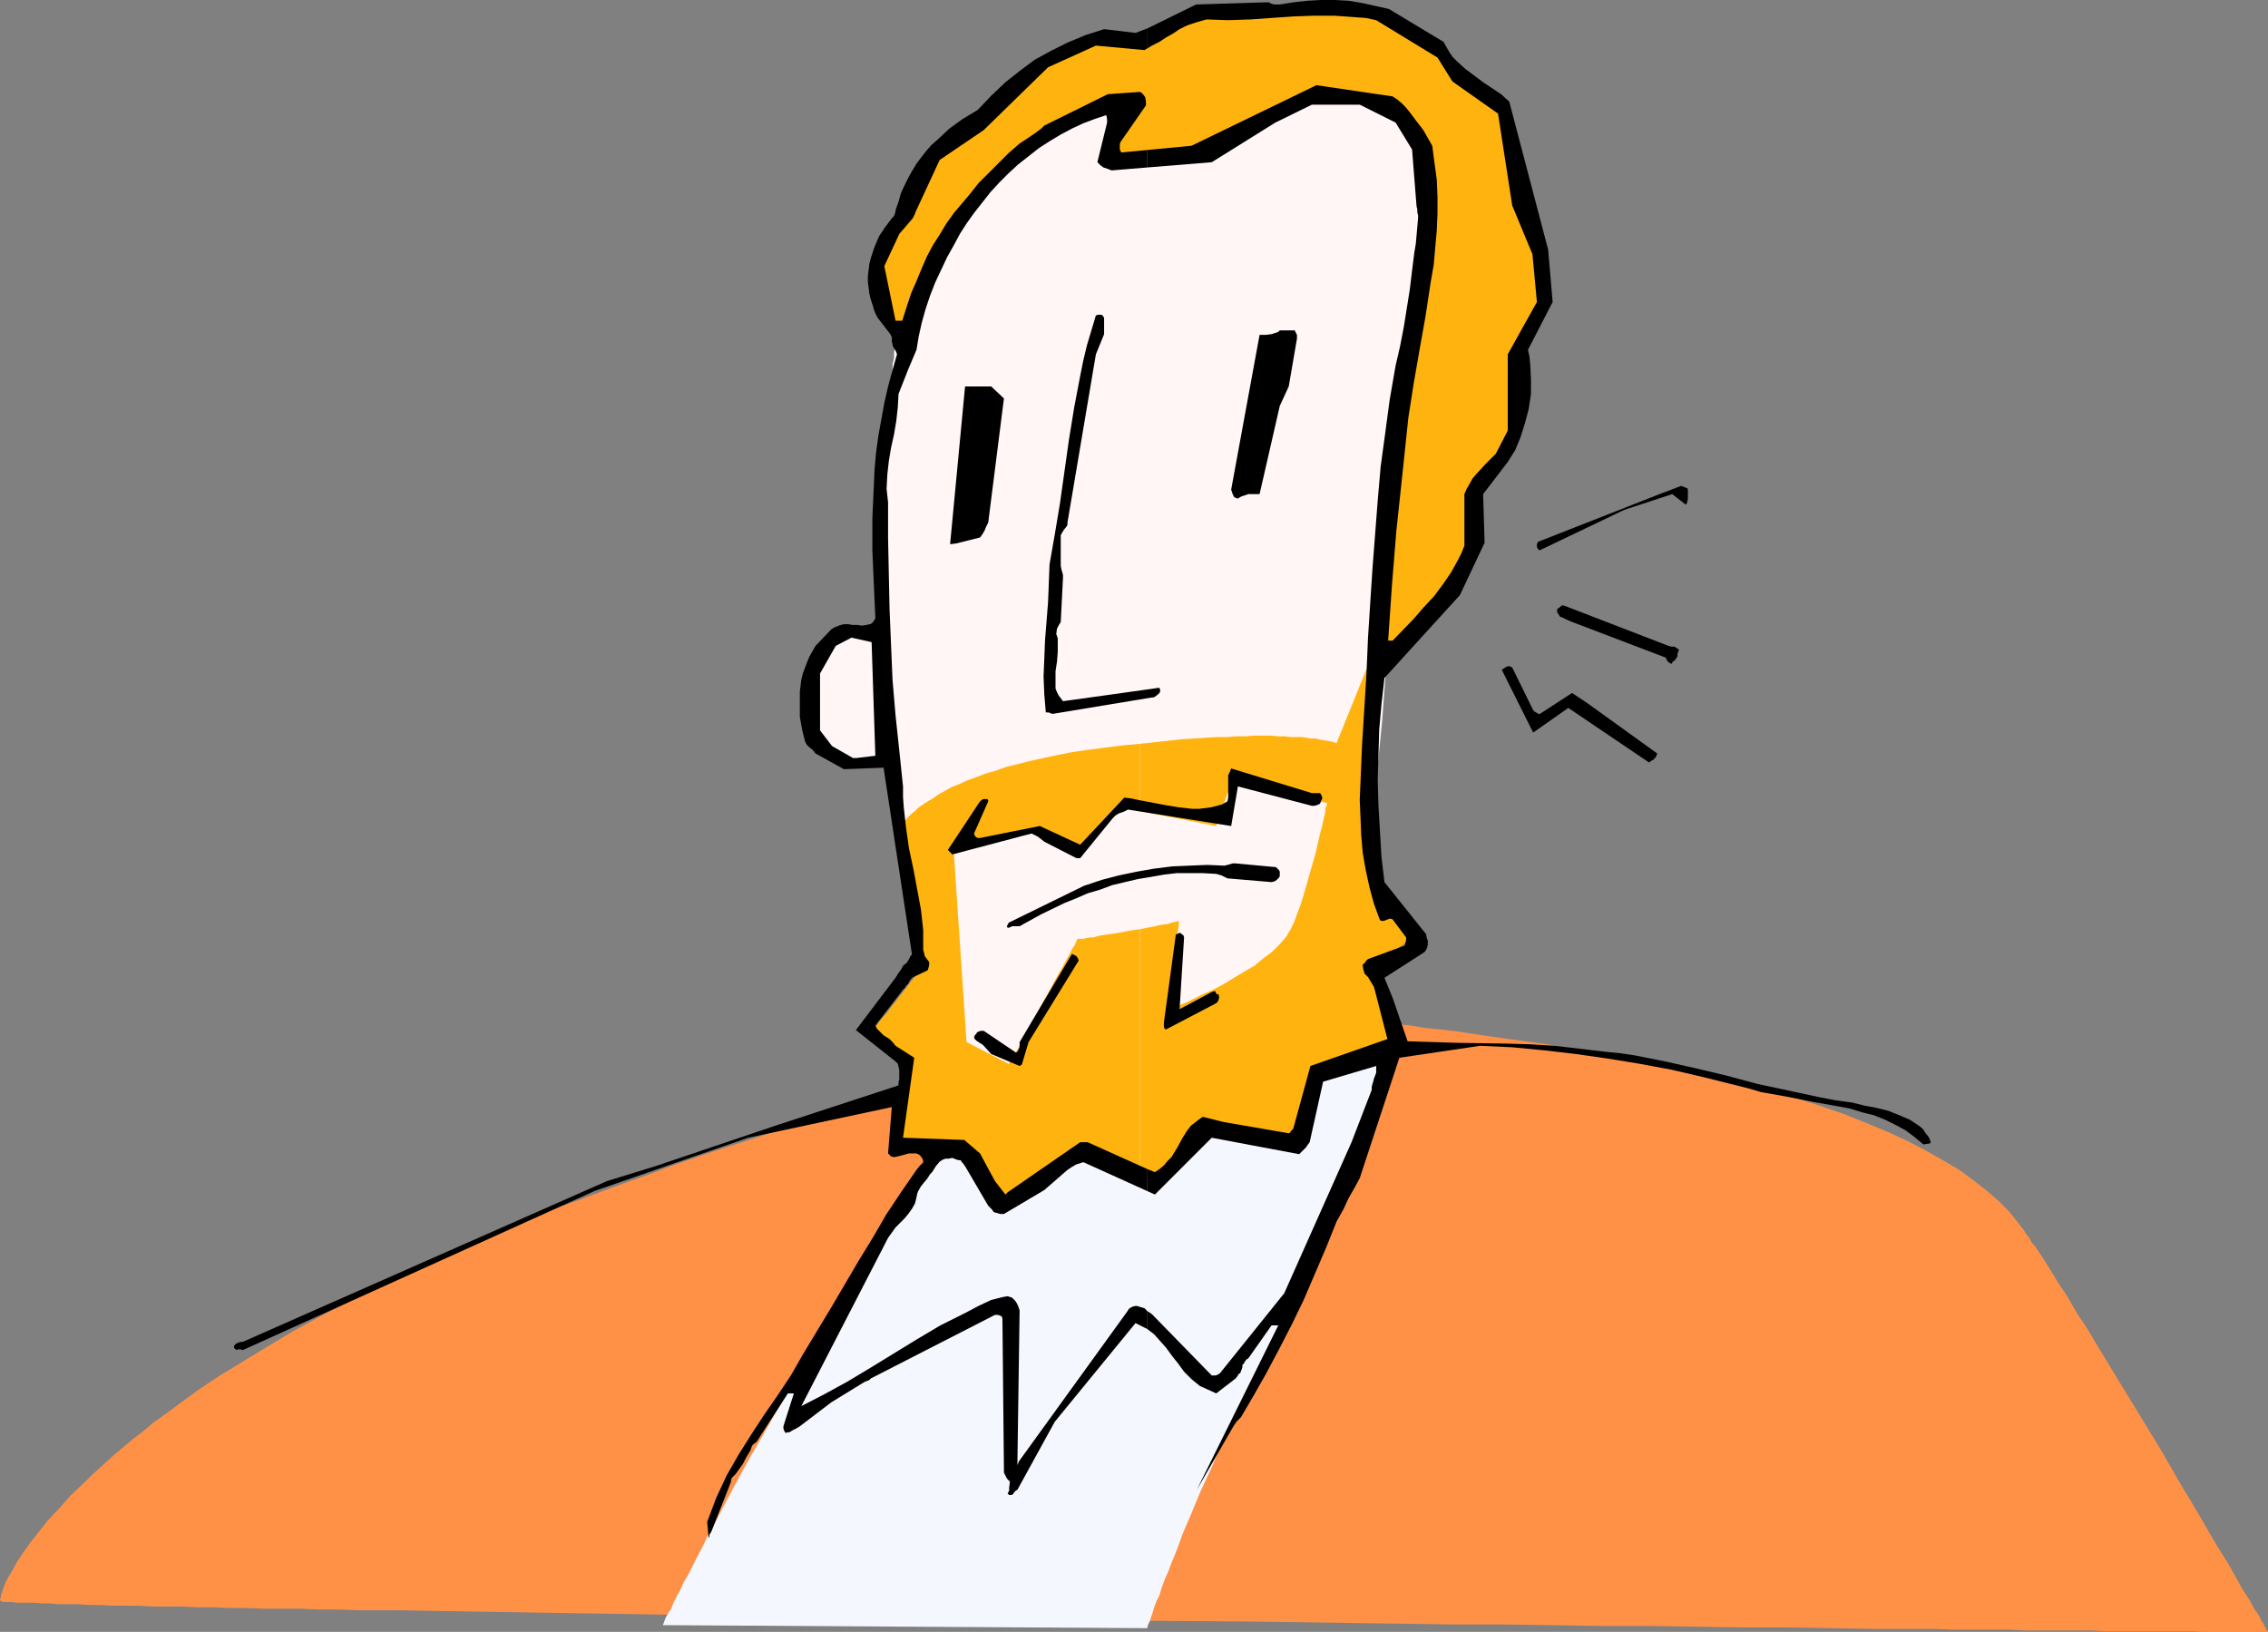
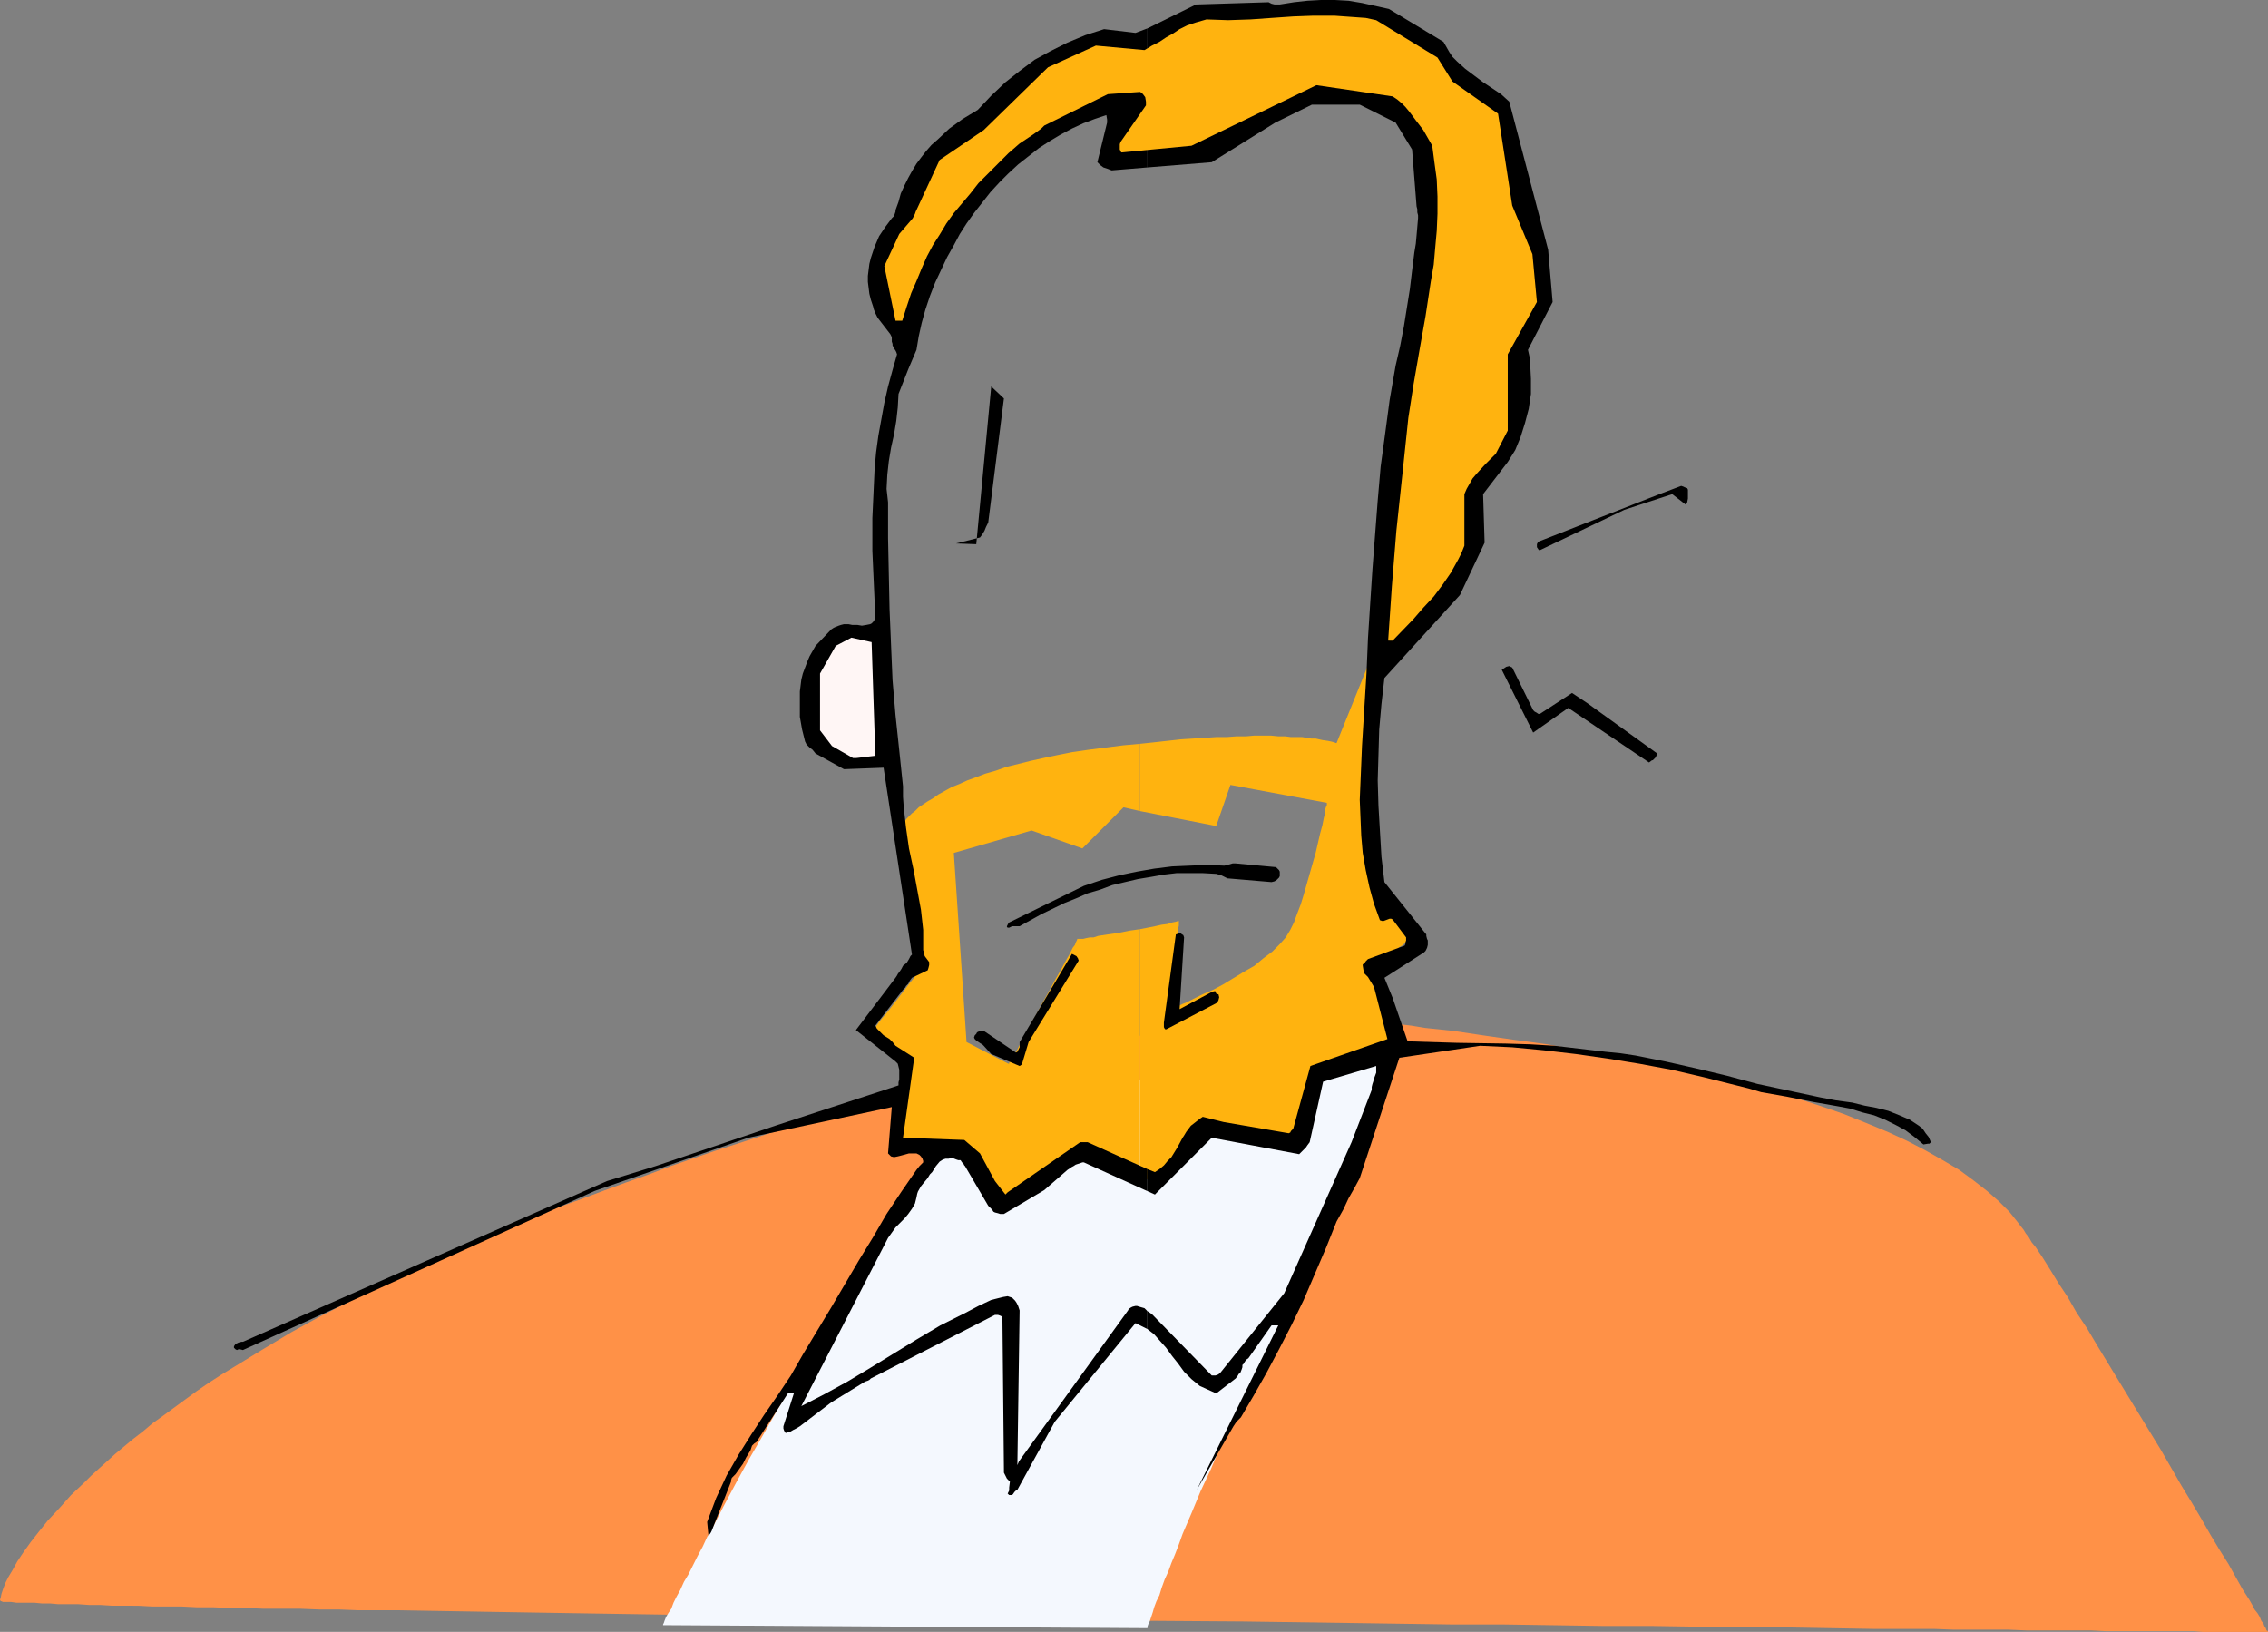
<svg xmlns="http://www.w3.org/2000/svg" xmlns:ns1="http://sodipodi.sourceforge.net/DTD/sodipodi-0.dtd" xmlns:ns2="http://www.inkscape.org/namespaces/inkscape" version="1.0" width="129.724mm" height="93.342mm" id="svg20" ns1:docname="Face 261.wmf">
  <rect width="100%" height="100%" fill="#808080" stroke="none" />
  <ns1:namedview id="namedview20" pagecolor="#ffffff" bordercolor="#000000" borderopacity="0.25" ns2:showpageshadow="2" ns2:pageopacity="0.0" ns2:pagecheckerboard="0" ns2:deskcolor="#d1d1d1" ns2:document-units="mm" />
  <defs id="defs1">
    <pattern id="WMFhbasepattern" patternUnits="userSpaceOnUse" width="6" height="6" x="0" y="0" />
  </defs>
  <path style="fill:#ff9147;fill-opacity:1;fill-rule:evenodd;stroke:none" d="M 0.162,346.163 0,345.84 l 0.162,-0.485 0.162,-0.808 0.323,-0.97 0.485,-1.293 0.646,-1.293 0.97,-1.616 0.97,-1.778 1.293,-1.939 1.616,-2.263 1.778,-2.263 1.939,-2.424 2.424,-2.586 2.586,-2.909 2.909,-2.747 1.454,-1.454 1.778,-1.616 1.616,-1.454 1.778,-1.616 1.939,-1.616 1.939,-1.616 2.101,-1.616 2.101,-1.778 2.262,-1.616 4.848,-3.555 2.424,-1.778 2.586,-1.778 2.747,-1.778 2.909,-1.778 2.909,-1.778 2.909,-1.778 3.232,-1.939 3.232,-1.939 3.232,-1.778 3.555,-1.939 3.555,-1.778 3.717,-1.939 3.717,-1.939 3.878,-1.939 4.04,-1.939 4.04,-1.939 4.363,-1.939 4.363,-1.939 4.525,-1.939 4.686,-1.939 4.686,-1.778 4.848,-2.101 5.01,-1.778 5.171,-1.939 4.848,-1.778 5.01,-1.778 4.686,-1.778 4.686,-1.616 4.686,-1.616 4.525,-1.454 4.525,-1.454 4.363,-1.454 4.202,-1.454 4.363,-1.293 4.04,-1.293 4.04,-1.293 4.04,-1.131 3.878,-1.131 3.717,-1.131 3.717,-0.97 3.717,-0.97 3.555,-0.97 3.394,-0.97 3.394,-0.808 3.232,-0.808 3.394,-0.808 3.07,-0.646 3.07,-0.808 2.909,-0.646 2.909,-0.646 2.909,-0.646 2.747,-0.485 2.586,-0.646 2.586,-0.485 2.586,-0.485 2.424,-0.323 2.262,-0.485 4.525,-0.808 4.04,-0.485 3.878,-0.646 3.555,-0.323 3.07,-0.485 2.909,-0.323 2.586,-0.162 2.262,-0.162 1.939,-0.162 1.778,-0.162 h 1.293 0.97 1.454 v 0 h 0.485 l 0.808,0.162 h 0.808 l 1.293,0.162 1.454,0.162 1.616,0.162 1.939,0.323 2.101,0.162 2.101,0.323 2.424,0.162 2.586,0.323 2.747,0.323 2.909,0.485 3.07,0.323 3.07,0.323 3.232,0.485 3.232,0.485 6.787,0.97 7.11,0.97 7.11,1.293 7.272,1.131 7.11,1.293 6.949,1.454 6.626,1.454 6.464,1.454 5.979,1.778 5.818,1.616 5.494,1.778 5.171,1.778 4.848,1.939 4.686,1.939 4.202,1.939 4.04,2.101 3.717,2.101 3.555,2.101 3.07,2.263 2.909,2.263 2.586,2.263 2.262,2.263 1.939,2.424 0.485,0.646 0.646,0.808 0.485,0.808 0.646,0.808 0.646,1.131 0.808,0.97 1.616,2.424 1.616,2.586 1.778,2.909 1.939,2.909 1.939,3.394 2.262,3.394 2.101,3.555 2.262,3.717 2.262,3.717 9.373,15.353 4.363,7.596 2.262,3.717 2.101,3.555 1.939,3.394 1.939,3.232 1.939,3.071 1.616,2.909 1.454,2.586 1.454,2.263 0.646,1.131 0.485,0.97 0.646,0.808 0.485,0.808 0.323,0.808 0.485,0.646 0.162,0.485 0.323,0.485 0.162,0.485 0.323,0.162 v 0.162 0 h -6.787 -1.616 -5.656 l -2.101,-0.162 h -4.848 -2.586 -5.494 -2.909 -3.07 l -3.232,-0.162 h -3.232 -3.555 -3.555 -3.555 l -3.878,-0.162 h -3.717 -4.04 -4.04 l -4.202,-0.162 h -4.202 -8.726 l -9.211,-0.162 -9.373,-0.162 h -9.696 l -10.019,-0.162 -10.181,-0.162 h -10.504 l -10.666,-0.162 -10.827,-0.162 h -10.989 l -11.15,-0.162 -11.15,-0.162 -22.786,-0.323 -22.947,-0.162 -22.947,-0.323 -22.624,-0.323 -11.312,-0.162 -11.15,-0.162 h -10.989 l -10.827,-0.162 -10.666,-0.162 -10.504,-0.162 -10.181,-0.162 -10.019,-0.162 -9.696,-0.162 -9.534,-0.162 -9.211,-0.162 h -8.726 l -4.202,-0.162 h -4.202 l -4.04,-0.162 h -4.04 -3.878 l -3.878,-0.162 h -3.555 l -3.555,-0.162 h -3.555 l -3.232,-0.162 h -3.232 -3.07 l -3.07,-0.162 H 26.987 24.24 l -2.586,-0.162 h -2.424 l -2.262,-0.162 h -2.262 -2.101 l -1.778,-0.162 H 9.05 L 7.434,346.486 H 5.979 4.686 3.555 L 2.424,346.325 H 1.778 1.131 0.646 l -0.323,-0.162 z" id="path1" />
  <path style="fill:#f4f8fe;fill-opacity:1;fill-rule:evenodd;stroke:none" d="m 143.339,351.334 v -0.162 l 0.162,-0.323 0.162,-0.485 0.323,-0.808 0.485,-0.808 0.646,-0.97 0.485,-1.293 0.646,-1.293 0.808,-1.454 0.808,-1.778 0.97,-1.616 0.97,-1.939 0.97,-1.939 1.131,-2.101 0.97,-2.101 1.293,-2.263 2.424,-4.687 2.586,-4.848 2.747,-5.01 2.909,-5.01 2.747,-4.848 2.909,-5.01 2.909,-4.687 2.909,-4.525 2.747,-4.363 2.747,-4.525 5.494,-9.05 2.586,-4.525 2.586,-4.363 2.424,-4.363 2.424,-3.879 0.97,-1.939 0.97,-1.939 1.131,-1.616 0.97,-1.778 0.808,-1.454 0.808,-1.616 0.808,-1.293 0.646,-1.293 0.646,-1.131 0.485,-0.97 0.485,-0.808 0.323,-0.808 0.323,-0.485 0.323,-0.485 0.162,-0.323 v 0 l 93.566,-11.797 v 0.162 l -0.162,0.323 -0.162,0.646 -0.323,0.808 -0.323,0.97 -0.323,1.131 -0.485,1.454 -0.485,1.616 -0.485,1.616 -0.646,1.939 -0.646,2.101 -0.808,2.101 -0.808,2.263 -0.808,2.263 -0.808,2.586 -0.97,2.424 -1.939,5.333 -2.101,5.495 -2.262,5.495 -2.262,5.656 -2.424,5.495 -2.586,5.333 -2.424,5.01 -1.293,2.263 -1.293,2.263 -2.586,4.687 -2.586,4.687 -2.424,5.01 -2.424,4.848 -2.101,5.01 -2.262,4.848 -1.939,4.687 -1.939,4.525 -0.808,2.263 -0.808,2.101 -0.808,1.939 -0.646,1.778 -0.808,1.778 -0.646,1.778 -0.485,1.616 -0.646,1.293 -0.485,1.293 -0.323,1.131 -0.323,0.97 -0.323,0.97 -0.323,0.646 -0.162,0.485 v 0.162 0.162 z" id="path2" />
-   <path style="fill:#fff6f5;fill-opacity:1;fill-rule:evenodd;stroke:none" d="m 242.885,22.787 h -0.162 -0.323 -0.323 -0.485 l -0.646,0.162 -1.293,0.162 -1.778,0.323 -1.778,0.485 -2.262,0.485 -2.262,0.808 -2.424,0.97 -2.424,1.131 -2.586,1.293 -2.586,1.616 -2.424,1.939 -2.586,2.101 -1.131,1.131 -1.131,1.293 -0.97,1.454 -1.131,1.454 -1.939,2.909 -1.939,2.909 -1.939,2.586 -1.616,2.586 -1.616,2.424 -1.454,2.424 -1.454,2.263 -1.293,2.101 -1.131,2.101 -0.97,2.101 -0.97,1.939 -0.646,1.939 -0.646,1.939 -0.485,1.778 -0.485,1.939 -0.162,1.778 -0.162,0.97 v 1.131 l -0.323,1.293 v 1.293 l -0.485,2.909 -0.323,3.232 -0.323,3.394 -0.323,3.717 -0.485,4.04 -0.323,4.04 -0.323,4.363 -0.162,4.202 -0.323,8.888 v 4.525 4.363 l 0.323,4.363 0.323,4.202 0.646,8.242 0.485,4.04 0.323,3.717 0.485,3.879 0.323,3.555 0.485,3.232 0.323,3.232 0.323,2.909 0.323,2.424 0.323,2.263 0.162,1.131 0.162,0.808 0.162,0.808 v 0.808 l 0.162,0.485 v 0.646 l 0.162,0.323 0.162,0.323 v 0.162 0 0.485 0.646 l 0.162,0.646 0.162,0.97 v 1.131 l 0.162,1.293 0.162,1.293 0.162,1.454 0.162,1.616 0.485,3.555 0.323,3.717 0.485,3.717 0.485,3.879 0.485,3.717 0.485,3.394 0.162,1.616 0.162,1.454 0.162,1.293 0.162,1.293 0.162,1.131 0.162,0.808 0.162,0.808 v 0.485 0.323 l 0.162,0.162 h -0.162 v 0.162 l -0.162,0.323 -0.162,0.323 -0.485,0.808 -0.646,1.131 -0.485,1.293 -0.646,1.616 -0.485,1.454 -0.485,1.778 -0.162,1.616 -0.162,1.616 0.323,1.616 0.162,0.808 0.323,0.646 0.323,0.808 0.485,0.485 0.646,0.646 0.646,0.485 0.808,0.485 0.808,0.323 1.131,0.323 1.131,0.162 2.586,0.323 2.909,0.485 3.07,0.162 3.232,0.323 3.555,0.162 h 3.555 3.717 3.717 l 3.717,-0.323 3.878,-0.323 3.717,-0.485 3.717,-0.646 3.555,-0.97 3.394,-0.97 3.232,-1.131 3.07,-1.616 3.07,-1.454 3.07,-1.939 3.07,-2.101 2.909,-2.424 3.07,-2.424 2.909,-2.424 2.747,-2.586 2.586,-2.424 2.424,-2.424 2.101,-2.263 1.939,-2.101 0.97,-0.808 0.808,-0.97 0.646,-0.646 0.646,-0.808 0.485,-0.646 0.485,-0.485 0.323,-0.485 0.323,-0.323 0.162,-0.162 v -0.162 h 0.162 v -0.485 l 0.162,-0.485 0.162,-0.808 0.323,-0.97 0.162,-1.131 0.646,-2.263 0.485,-2.424 0.162,-1.131 0.323,-0.97 0.162,-0.97 0.162,-0.646 v -0.323 l 0.162,-0.323 v -0.162 -0.162 -0.323 -0.97 l 0.162,-1.293 0.162,-1.616 0.162,-1.778 0.162,-2.263 0.162,-2.263 0.323,-2.586 0.162,-2.747 0.323,-2.909 0.162,-3.071 0.646,-6.464 0.646,-6.464 0.485,-6.626 0.485,-6.464 0.323,-3.071 0.162,-2.909 0.323,-2.747 0.162,-2.586 0.323,-2.424 0.162,-2.263 0.162,-1.778 0.162,-1.616 v -1.293 l 0.162,-0.97 v -0.323 -0.323 -0.162 -0.323 l 0.162,-0.323 v -0.323 -0.485 l 0.162,-0.646 v -0.646 -0.808 l 0.323,-1.778 0.162,-2.263 0.323,-2.424 0.323,-2.747 0.323,-3.071 0.323,-3.071 0.323,-3.394 0.485,-3.555 0.323,-3.555 0.485,-3.879 0.808,-7.596 0.808,-7.596 0.485,-3.717 0.323,-3.717 0.485,-3.555 0.323,-3.394 0.323,-3.232 0.323,-3.071 0.323,-2.747 0.323,-2.424 0.162,-2.263 0.323,-1.778 V 41.21 40.402 l 0.162,-0.646 v -0.485 l 0.162,-0.323 v -0.323 -0.323 0 l -0.162,-0.162 -0.162,-0.323 -0.162,-0.323 -0.162,-0.485 -0.323,-0.485 -0.646,-1.454 -0.808,-1.616 -0.808,-1.778 -1.778,-3.879 -1.778,-4.04 -0.808,-1.778 -0.808,-1.778 -0.646,-1.293 -0.323,-0.646 -0.162,-0.485 -0.162,-0.323 -0.162,-0.323 -0.162,-0.162 v 0 l -47.834,1.939 -10.019,3.717 z" id="path3" />
  <path style="fill:#ffb30f;fill-opacity:1;fill-rule:evenodd;stroke:none" d="M 246.44,200.878 V 254.37 l 1.778,0.646 0.808,0.323 0.646,0.323 0.485,0.162 0.485,0.162 h 0.162 0.162 v 0 l 0.323,-0.323 0.323,-0.646 0.485,-0.646 0.646,-0.97 0.646,-0.97 1.616,-2.101 1.454,-2.263 0.646,-1.131 0.646,-0.808 0.485,-0.808 0.323,-0.646 0.323,-0.485 v -0.162 l 0.162,0.162 h 0.162 0.323 0.485 l 0.485,0.162 0.646,0.162 1.293,0.162 1.778,0.323 1.939,0.162 8.565,1.131 1.778,0.162 1.778,0.323 h 1.454 l 0.646,0.162 h 0.485 0.485 0.485 0.162 v -0.485 l 0.162,-0.646 0.162,-0.97 0.162,-1.131 0.323,-1.293 0.485,-2.747 0.485,-2.747 0.323,-1.293 0.162,-1.131 0.162,-0.97 0.162,-0.808 v -0.485 l 0.162,-0.162 h 0.162 l 0.162,-0.162 h 0.485 l 0.808,-0.323 1.131,-0.162 1.454,-0.323 1.454,-0.485 3.232,-0.808 3.394,-0.97 1.454,-0.485 1.454,-0.323 1.131,-0.323 0.808,-0.323 0.485,-0.162 h 0.162 0.162 v -0.162 0 -0.162 l -0.162,-0.162 -0.162,-0.323 -0.323,-0.808 -0.485,-1.131 -0.485,-1.131 -0.485,-1.454 -1.293,-3.071 -1.454,-3.232 -0.485,-1.454 -0.646,-1.293 -0.323,-1.131 -0.323,-0.808 -0.162,-0.323 -0.162,-0.323 v -0.162 0 0 l 0.323,-0.323 0.485,-0.323 0.485,-0.323 0.808,-0.485 0.646,-0.646 1.778,-1.293 1.616,-1.293 0.646,-0.646 0.808,-0.485 0.485,-0.485 0.485,-0.323 0.323,-0.323 v -0.162 0 l -0.323,-0.323 -0.323,-0.485 -0.485,-0.485 -0.646,-0.808 -0.646,-0.808 -1.454,-1.778 -1.293,-1.939 -0.646,-0.808 -0.646,-0.808 -0.485,-0.646 -0.485,-0.485 -0.162,-0.323 v -0.323 l 0.808,-54.3 -8.888,21.979 h -0.162 l -0.323,-0.162 -0.646,-0.162 -0.808,-0.162 -1.131,-0.162 -1.454,-0.323 h -0.97 l -0.97,-0.162 -0.97,-0.162 h -1.131 -1.293 l -1.293,-0.162 h -1.454 l -1.616,-0.162 h -3.555 l -1.778,0.162 h -2.101 l -2.101,0.162 h -2.262 l -2.424,0.162 -2.586,0.162 -2.586,0.162 -2.909,0.323 -2.909,0.323 -3.07,0.323 v 14.545 l 16.483,3.232 3.07,-8.888 20.846,3.879 v 0 0.162 0.323 l -0.162,0.323 -0.162,0.485 v 0.646 l -0.323,1.293 -0.323,1.616 -0.485,1.778 -0.485,2.101 -0.485,2.101 -1.293,4.525 -1.293,4.525 -0.646,2.101 -0.808,2.101 -0.646,1.778 -0.808,1.616 -0.485,0.808 -0.485,0.808 -1.293,1.454 -1.616,1.616 -1.939,1.454 -1.939,1.616 -2.262,1.293 -4.525,2.747 -2.101,1.131 -2.262,0.97 -1.939,0.97 -1.616,0.808 -0.808,0.323 -0.646,0.323 -0.646,0.162 -0.485,0.162 -0.485,0.162 -0.323,0.162 h -0.162 v 0 -0.162 -0.162 -0.323 l 0.162,-0.97 0.162,-1.131 0.162,-1.454 0.162,-1.616 0.323,-3.394 0.323,-3.555 0.162,-1.616 0.162,-1.454 0.162,-1.293 0.162,-0.808 v -0.485 -0.162 -0.323 h -0.162 l -0.485,0.162 -0.808,0.162 -0.97,0.323 -1.293,0.162 -1.454,0.323 -1.616,0.323 z" id="path4" />
  <path style="fill:#ffb30f;fill-opacity:1;fill-rule:evenodd;stroke:none" d="m 246.44,175.344 v -14.545 l -3.555,0.323 -3.878,0.485 -3.717,0.485 -3.394,0.485 -3.232,0.646 -3.07,0.646 -2.909,0.646 -2.586,0.646 -2.586,0.646 -2.262,0.808 -2.262,0.646 -2.101,0.808 -1.778,0.646 -1.778,0.808 -1.616,0.646 -1.454,0.808 -1.454,0.808 -1.131,0.808 -1.131,0.646 -0.97,0.646 -0.97,0.646 -0.808,0.808 -0.646,0.485 -0.646,0.646 -0.485,0.485 -0.485,0.646 -0.646,0.808 -0.323,0.646 -0.323,0.485 v 0 l 4.848,29.736 v 0.162 0 l -0.485,0.485 -0.485,0.646 -0.646,0.97 -0.808,0.97 -0.97,1.293 -3.878,5.01 -0.97,1.131 -0.808,0.97 -0.646,0.97 -0.485,0.646 -0.323,0.323 v 0.162 0.162 l 0.162,0.162 0.323,0.162 0.323,0.485 1.131,0.808 2.424,1.778 1.131,0.808 0.485,0.323 0.323,0.162 0.323,0.162 v 0 0.323 0.323 0.323 l -0.162,1.131 -0.162,1.293 -0.162,1.616 -0.162,1.778 -0.646,7.757 -0.162,1.778 -0.162,1.616 -0.162,1.293 v 0.97 0.808 h 0.162 0.485 l 0.646,0.162 h 0.97 0.97 7.918 1.131 0.97 l 0.808,-0.162 h 0.323 0.162 l 0.162,0.162 0.323,0.323 0.323,0.485 0.485,0.646 0.646,0.808 0.646,0.808 1.454,1.939 1.454,1.778 0.808,0.808 0.485,0.808 0.646,0.485 0.323,0.646 0.323,0.162 v 0.162 h 0.162 l 0.162,-0.162 h 0.162 l 0.323,-0.162 0.485,-0.323 0.485,-0.323 1.293,-0.485 1.454,-0.808 1.616,-0.808 3.394,-1.778 3.394,-1.939 1.616,-0.808 1.454,-0.808 1.293,-0.646 0.485,-0.162 0.485,-0.323 0.323,-0.162 0.162,-0.162 0.162,-0.162 h 0.162 v 0 l 0.162,0.323 0.485,0.162 0.323,0.162 0.646,0.323 0.646,0.323 1.616,0.646 7.434,3.394 v -53.492 l -2.262,0.323 -2.424,0.485 -2.262,0.323 -2.101,0.323 -0.97,0.323 h -0.808 l -0.808,0.162 -0.646,0.162 h -0.485 -0.808 v 0.162 l -0.162,0.323 -0.162,0.323 -0.162,0.485 -0.485,0.646 -0.323,0.646 -0.485,0.97 -0.485,0.808 -1.131,2.101 -1.293,2.263 -1.293,2.424 -1.454,2.586 -1.293,2.424 -1.454,2.586 -1.293,2.263 -0.97,1.939 -0.485,0.97 -0.485,0.808 -0.485,0.646 -0.323,0.646 -0.323,0.485 -0.162,0.323 v 0.162 h -0.162 l -9.05,-4.687 -2.747,-40.887 16.806,-4.848 10.989,3.879 8.888,-8.888 z" id="path5" />
  <path style="fill:#000000;fill-opacity:1;fill-rule:evenodd;stroke:none" d="m 248.056,252.754 v 34.584 l 1.454,1.131 1.293,1.454 1.293,1.454 1.293,1.778 1.293,1.616 1.293,1.778 1.616,1.616 1.778,1.454 3.555,1.616 4.202,-3.232 0.485,-0.646 0.162,-0.323 0.323,-0.162 0.323,-0.808 0.162,-0.485 v -0.485 l 0.323,-0.323 0.162,-0.323 0.323,-0.485 0.485,-0.323 5.01,-7.111 h 0.323 0.323 0.485 0.323 l -17.614,35.554 7.918,-13.737 0.646,-0.97 0.97,-0.97 2.747,-4.687 2.747,-4.848 2.747,-5.171 2.747,-5.333 2.586,-5.333 2.424,-5.656 2.424,-5.656 2.262,-5.656 1.454,-2.586 1.131,-2.424 1.293,-2.263 1.131,-2.101 8.565,-26.019 17.453,-2.586 6.949,0.323 6.787,0.646 6.949,0.808 6.787,0.97 6.949,1.131 6.949,1.293 6.949,1.616 7.11,1.778 2.586,0.646 2.747,0.808 5.494,0.97 5.656,1.131 5.494,0.97 2.586,0.485 2.586,0.808 2.586,0.646 2.424,0.97 2.262,1.131 2.101,1.131 1.939,1.454 1.939,1.616 0.97,-0.162 h 0.323 l 0.323,-0.323 -0.485,-1.131 -0.646,-0.808 -0.646,-0.97 -0.808,-0.646 -0.97,-0.646 -0.97,-0.646 -2.262,-0.97 -2.424,-0.97 -2.586,-0.646 -2.586,-0.485 -2.586,-0.646 -3.555,-0.485 -3.394,-0.646 -6.787,-1.454 -6.787,-1.454 -6.626,-1.778 -6.787,-1.616 -6.464,-1.454 -3.232,-0.646 -3.232,-0.646 -3.232,-0.485 -3.232,-0.323 -5.494,-0.646 -5.494,-0.646 -5.333,-0.323 -5.333,-0.162 -10.504,-0.162 -10.666,-0.323 -3.232,-9.373 -1.778,-4.363 8.565,-5.495 0.323,-0.323 0.323,-0.646 0.162,-0.646 v -0.646 -0.323 l -0.162,-0.323 -0.162,-0.646 v -0.323 l -9.05,-11.313 -0.646,-5.495 -0.323,-5.495 -0.323,-5.495 -0.162,-5.495 0.162,-5.495 0.162,-5.495 0.485,-5.495 0.646,-5.656 16.322,-17.938 5.333,-11.313 -0.323,-10.504 5.333,-6.949 0.808,-1.293 0.808,-1.293 1.131,-2.747 0.97,-3.071 0.808,-3.071 0.485,-3.232 v -3.232 l -0.162,-3.232 -0.162,-1.616 -0.323,-1.454 5.333,-10.343 -0.97,-11.313 -8.403,-31.998 -1.778,-1.616 -1.939,-1.293 -1.939,-1.293 -1.939,-1.454 -1.939,-1.454 -1.778,-1.616 -0.97,-0.97 -0.646,-0.97 -0.646,-1.131 -0.646,-1.131 -11.797,-7.111 -2.909,-0.646 -2.909,-0.646 -2.909,-0.485 L 288.617,0 h -3.07 l -2.909,0.162 -2.909,0.323 -3.07,0.485 h -0.646 -0.485 L 274.881,0.808 274.235,0.485 258.56,0.97 248.056,6.141 v 30.059 l 13.898,-1.131 13.736,-8.565 7.918,-3.879 h 10.342 l 7.757,3.879 3.555,5.818 0.97,12.282 0.162,0.646 v 0.646 l 0.162,0.646 v 0.646 l -0.323,3.717 -0.162,1.778 -0.323,1.939 -0.485,3.879 -0.485,4.04 -0.646,4.04 -0.646,4.04 -0.808,4.202 -0.97,4.202 -1.293,7.434 -0.97,7.272 -0.97,7.111 -0.646,7.434 -1.131,14.706 -0.485,7.434 -0.485,7.596 -0.162,3.879 -0.162,3.717 -0.97,15.676 -0.323,7.757 -0.162,3.879 0.162,3.879 0.162,3.879 0.323,3.717 0.646,3.717 0.808,3.717 0.97,3.555 1.293,3.555 0.485,0.162 h 0.323 l 1.293,-0.485 h 0.323 l 0.323,0.162 2.909,3.879 v 0.646 l -0.162,0.485 v 0.323 l -0.162,0.323 -7.918,2.909 -0.485,0.485 -0.323,0.485 -0.323,0.162 v 0.323 l 0.162,0.97 0.162,0.323 v 0.323 l 0.808,0.808 0.485,0.808 0.808,1.293 2.909,11.313 -16.645,5.818 -3.717,13.575 -0.323,0.323 -0.162,0.162 -0.162,0.323 v 0 l -0.323,0.162 -14.059,-2.424 -4.525,-1.131 -0.485,0.323 -0.646,0.485 -1.454,1.131 -0.97,1.293 -0.485,0.808 -0.323,0.485 -1.131,2.101 -1.293,2.101 -0.808,0.808 -0.808,0.97 -0.97,0.808 -0.97,0.646 z" id="path6" />
  <path style="fill:#000000;fill-opacity:1;fill-rule:evenodd;stroke:none" d="M 248.056,36.2 V 6.141 l -2.586,0.97 -6.787,-0.808 -4.04,1.293 -3.878,1.616 -3.555,1.778 -3.555,1.939 -3.232,2.424 -3.07,2.424 -3.07,2.909 -2.909,3.071 -3.232,1.939 -2.909,2.101 -2.586,2.424 -1.293,1.131 -1.131,1.293 -1.131,1.454 -0.97,1.293 -0.97,1.616 -0.808,1.454 -0.808,1.616 -0.808,1.778 -0.485,1.778 -0.646,1.778 v 0.323 l -0.162,0.485 -0.162,0.485 -0.485,0.485 -1.454,1.939 -1.293,1.939 -0.97,2.263 -0.808,2.424 -0.323,1.293 -0.162,1.293 -0.162,1.293 v 1.293 l 0.162,1.293 0.162,1.293 0.323,1.293 0.485,1.454 0.162,0.646 0.323,0.808 0.485,0.97 2.747,3.555 0.162,0.323 0.162,0.323 v 0.97 l 0.162,0.485 v 0.323 l 0.323,0.646 0.323,0.485 0.162,0.323 0.162,0.485 -0.97,3.394 -0.97,3.555 -0.808,3.555 -0.646,3.555 -0.646,3.555 -0.485,3.555 -0.323,3.555 -0.162,3.555 -0.323,7.111 v 7.111 l 0.323,7.272 0.323,7.272 -0.162,0.323 -0.323,0.485 -0.323,0.323 -0.323,0.162 -0.808,0.162 -0.97,0.162 -0.97,-0.162 h -1.131 l -0.808,-0.162 h -0.97 l -0.646,0.162 -0.485,0.162 -0.808,0.323 -0.323,0.162 -0.485,0.323 -3.394,3.555 -0.646,1.131 -0.646,1.131 -0.485,1.131 -0.485,1.293 -0.485,1.293 -0.323,1.293 -0.323,2.586 v 2.747 2.747 l 0.485,2.747 0.646,2.586 0.323,0.646 0.646,0.646 0.646,0.485 0.646,0.808 6.141,3.394 8.565,-0.323 6.141,40.402 -0.323,0.323 -0.323,0.646 -0.485,0.808 -0.808,0.646 -0.323,0.646 -0.323,0.485 -0.485,0.646 -0.162,0.323 -0.323,0.485 -8.565,11.313 8.565,6.788 0.485,0.485 0.162,0.646 0.162,0.646 v 0.808 1.293 l -0.162,0.646 v 0.646 l -26.664,8.727 -25.856,8.727 -10.504,3.232 -78.699,34.746 h -0.323 l -0.646,0.162 -0.646,0.323 -0.323,0.485 v 0.323 l 0.162,0.162 0.162,0.162 0.323,0.162 0.323,-0.162 h 0.323 l 0.646,0.162 76.114,-34.422 33.128,-11.474 31.027,-6.626 -0.808,10.02 v 0 l 0.323,0.323 0.323,0.323 0.646,0.162 0.808,-0.162 0.646,-0.162 1.778,-0.485 h 0.808 0.808 l 0.646,0.323 0.323,0.323 0.323,0.485 0.162,0.485 v 0.323 l -0.808,0.808 -0.646,0.808 -3.232,4.687 -3.232,4.848 -2.909,5.01 -3.07,5.01 -5.979,10.181 -6.141,10.181 -2.586,4.525 -2.909,4.363 -2.909,4.202 -2.747,4.202 -2.747,4.363 -2.586,4.525 -1.131,2.424 -1.131,2.424 -0.97,2.586 -0.97,2.586 0.323,3.394 0.162,-0.162 v -0.485 l 0.323,-0.485 0.162,-0.323 4.202,-10.666 v -0.323 l 0.162,-0.485 0.808,-0.808 0.808,-1.131 0.808,-1.131 0.646,-1.293 0.485,-0.808 0.485,-0.808 0.162,-0.485 0.162,-0.485 0.485,-0.485 0.485,-0.323 6.787,-10.504 h 1.293 l -2.262,7.111 v 0.485 l 0.162,0.485 0.323,0.485 0.485,-0.162 h 0.323 l 0.808,-0.485 0.646,-0.323 0.808,-0.485 6.787,-5.171 7.11,-4.363 0.323,-0.162 0.485,-0.162 0.323,-0.162 0.323,-0.323 26.826,-13.737 h 0.646 l 0.485,0.162 0.323,0.162 0.162,0.485 0.323,32.645 v 0.646 l 0.323,0.646 0.323,0.646 0.646,0.646 -0.162,1.293 v 0.646 l -0.323,0.646 0.323,0.323 h 0.323 0.162 l 0.323,-0.162 0.323,-0.485 0.323,-0.323 0.323,-0.162 8.08,-14.706 17.453,-21.332 1.293,0.646 1.293,0.646 v -34.584 l -12.928,-5.818 h -1.616 l -15.675,10.828 -0.485,0.485 -2.262,-2.909 -3.232,-5.979 -3.394,-2.909 -13.251,-0.485 2.424,-17.292 -4.04,-2.586 -0.646,-0.808 -0.646,-0.646 -1.293,-0.808 -0.97,-0.97 -0.485,-0.485 -0.323,-0.646 5.979,-7.757 0.485,-0.485 0.162,-0.323 0.485,-0.485 0.323,-0.646 0.485,-0.646 3.394,-1.616 0.162,-0.485 0.162,-0.646 v -0.485 -0.162 l -0.485,-0.646 -0.485,-0.646 -0.162,-0.808 -0.162,-0.485 v -2.263 -2.101 l -0.485,-4.363 -0.808,-4.363 -0.808,-4.363 -0.97,-4.525 -0.646,-4.525 -0.485,-4.363 -0.162,-2.263 v -2.263 l -0.808,-7.757 -0.808,-7.596 -0.646,-7.596 -0.323,-7.596 -0.323,-7.757 -0.162,-7.596 -0.162,-7.757 v -7.757 l -0.162,-1.454 -0.162,-1.454 0.162,-3.071 0.323,-2.909 0.485,-2.909 0.646,-2.909 0.485,-2.909 0.323,-2.909 0.162,-2.909 2.101,-5.333 1.778,-4.202 0.485,-2.909 0.646,-2.909 0.808,-2.909 0.97,-2.909 1.131,-2.909 1.293,-2.747 1.293,-2.747 1.454,-2.586 1.293,-2.424 1.454,-2.263 1.616,-2.263 1.778,-2.263 1.778,-2.263 1.939,-2.101 1.939,-1.939 2.101,-1.939 2.262,-1.778 2.262,-1.778 2.262,-1.454 2.424,-1.454 2.424,-1.293 2.424,-1.131 2.586,-0.97 2.424,-0.808 0.162,0.97 v 0.646 l -2.101,8.565 0.646,0.646 0.646,0.485 0.97,0.323 0.808,0.323 z" id="path7" />
  <path style="fill:#f4f8fe;fill-opacity:1;fill-rule:evenodd;stroke:none" d="m 220.261,315.942 23.594,-32.645 0.162,-0.323 0.485,-0.323 0.323,-0.162 0.646,-0.162 h 0.323 l 0.485,0.162 1.131,0.323 0.646,0.646 0.485,0.323 0.485,0.323 12.928,13.252 h 0.485 0.323 l 0.485,-0.162 0.485,-0.323 13.898,-17.292 14.544,-32.645 4.363,-11.313 v -0.646 l 0.162,-0.646 0.162,-0.485 0.162,-0.646 0.485,-1.293 v -0.808 -0.646 l -11.474,3.394 -2.909,13.09 -0.485,0.646 -0.323,0.485 -0.646,0.646 -0.323,0.323 -0.485,0.485 -18.907,-3.555 -12.282,12.282 -15.352,-6.949 h -0.323 l -0.485,0.162 -0.97,0.323 -0.485,0.323 -0.323,0.162 -0.485,0.323 -0.485,0.323 -5.01,4.363 -8.726,5.171 h -0.323 -0.485 l -0.485,-0.162 -0.646,-0.162 -0.323,-0.162 -0.323,-0.485 -0.808,-0.808 -5.01,-8.565 -0.162,-0.162 -0.162,-0.323 -0.323,-0.323 -0.323,-0.485 h -0.485 l -0.485,-0.162 -0.808,-0.323 -0.808,0.162 h -0.646 l -0.485,0.162 -0.323,0.162 -0.485,0.323 -0.808,0.97 -0.808,1.293 -0.485,0.485 -0.485,0.808 -0.808,0.97 -0.646,0.808 -0.646,1.131 -0.162,0.485 -0.162,0.808 -0.323,1.293 -0.646,1.131 -0.808,1.131 -0.808,0.97 -0.97,0.97 -0.97,0.97 -0.808,1.131 -0.808,1.131 -18.746,36.362 5.01,-2.586 5.01,-2.747 4.848,-2.909 5.01,-3.071 5.01,-3.071 5.171,-3.071 5.494,-2.747 2.747,-1.454 2.747,-1.293 1.293,-0.323 0.646,-0.162 0.646,-0.162 0.97,-0.162 0.485,0.162 0.485,0.162 0.646,0.646 0.323,0.485 0.323,0.646 0.323,0.97 -0.485,33.453 z" id="path8" />
  <path style="fill:#000000;fill-opacity:1;fill-rule:evenodd;stroke:none" d="m 220.422,230.452 0.485,-0.323 1.454,-4.848 10.827,-17.615 -0.162,-0.485 -0.323,-0.485 -0.323,-0.162 -0.646,-0.323 -11.312,19.07 v 0.485 0.646 l -0.323,0.646 -0.162,0.323 -0.323,0.162 -6.949,-4.687 h -0.646 l -0.485,0.162 -0.323,0.162 -0.162,0.323 -0.323,0.323 -0.162,0.485 0.162,0.323 0.323,0.323 0.485,0.323 0.485,0.323 0.323,0.162 0.323,0.323 1.616,1.778 z" id="path9" />
  <path style="fill:#000000;fill-opacity:1;fill-rule:evenodd;stroke:none" d="m 252.419,222.372 10.504,-5.495 0.323,-0.323 0.162,-0.323 0.162,-0.646 -0.162,-0.646 h -0.323 l -0.162,-0.162 -0.162,-0.323 v -0.162 h -0.162 -0.162 l -0.485,0.162 -6.949,3.717 0.97,-15.514 -0.162,-0.485 -0.485,-0.323 -0.162,-0.162 h -0.323 l -0.162,0.162 -0.485,0.162 -2.586,19.07 v 0.323 0.646 l 0.162,0.323 0.162,0.162 h 0.162 z" id="path10" />
  <path style="fill:#000000;fill-opacity:1;fill-rule:evenodd;stroke:none" d="m 218.806,200.232 h 1.616 l 4.686,-2.586 5.01,-2.424 2.424,-0.97 2.586,-1.131 2.747,-0.808 2.586,-0.97 2.747,-0.646 2.747,-0.646 2.909,-0.485 2.747,-0.485 2.747,-0.323 h 2.747 2.909 l 2.909,0.162 1.131,0.323 0.646,0.323 0.646,0.323 9.534,0.808 0.646,-0.162 0.485,-0.323 0.485,-0.485 0.162,-0.323 v -0.485 -0.485 l -0.162,-0.323 -0.323,-0.323 -0.323,-0.323 -8.726,-0.808 h -0.646 l -1.131,0.323 -0.646,0.162 -3.717,-0.162 -3.878,0.162 -3.717,0.162 -3.878,0.485 -3.717,0.646 -3.878,0.808 -3.717,0.97 -3.878,1.293 -16.16,7.919 v 0 l -0.162,0.162 -0.323,0.646 v 0.162 l 0.162,0.162 h 0.323 l 0.323,-0.162 z" id="path11" />
-   <path style="fill:#000000;fill-opacity:1;fill-rule:evenodd;stroke:none" d="m 233.512,185.525 7.11,-8.727 0.485,-0.485 0.808,-0.485 0.97,-0.323 0.97,-0.485 22.301,3.555 1.454,-8.565 15.998,4.202 h 0.162 0.323 l 0.646,-0.162 0.646,-0.323 0.162,-0.485 0.162,-0.323 0.162,-0.323 -0.162,-0.646 -0.323,-0.485 h -1.778 l -17.453,-5.333 -0.323,0.808 -0.323,0.646 v 0.97 0.97 1.939 0.97 l -0.162,0.808 -1.131,0.646 -1.131,0.323 -1.293,0.323 -1.293,0.162 -1.293,0.162 h -1.454 l -2.909,-0.323 -2.909,-0.485 -5.979,-1.131 -1.454,-0.323 -1.454,-0.162 -9.534,10.181 -8.726,-4.04 -12.928,2.586 h -0.485 l -0.323,-0.162 -0.323,-0.323 -0.162,-0.485 3.07,-6.949 v -0.162 l -0.162,-0.323 h -0.162 -0.485 -0.323 l -0.646,0.485 -6.949,10.504 0.97,0.97 17.13,-4.525 0.646,0.323 0.646,0.323 0.646,0.485 0.808,0.646 6.949,3.555 z" id="path12" />
  <path style="fill:#000000;fill-opacity:1;fill-rule:evenodd;stroke:none" d="m 357.136,164.355 h 0.162 l 0.323,-0.323 0.323,-0.323 0.323,-0.808 -15.029,-10.828 -3.394,-2.263 -6.949,4.525 h -0.323 l -0.485,-0.323 -0.323,-0.162 -0.323,-0.323 -4.525,-9.212 -0.323,-0.162 -0.323,-0.162 -0.646,0.162 -0.485,0.323 -0.485,0.323 6.787,13.575 7.595,-5.333 17.453,11.797 z" id="path13" />
  <path style="fill:#fff6f5;fill-opacity:1;fill-rule:evenodd;stroke:none" d="m 185.193,163.87 4.04,-0.485 -0.808,-24.564 -4.363,-0.97 -3.394,1.778 -3.394,5.979 v 12.282 l 2.586,3.394 4.525,2.586 z" id="path14" />
-   <path style="fill:#000000;fill-opacity:1;fill-rule:evenodd;stroke:none" d="m 227.533,154.335 21.493,-3.555 h 0.323 l 0.323,-0.162 0.646,-0.485 0.323,-0.323 0.162,-0.323 v -0.323 l -0.162,-0.485 -10.342,1.454 -10.504,1.454 -0.485,-0.646 -0.485,-0.646 -0.323,-0.646 -0.323,-0.808 v -0.97 -0.808 -1.939 l 0.323,-2.101 0.162,-2.101 v -1.939 -0.97 l -0.323,-0.97 0.162,-1.131 0.323,-0.646 0.485,-0.808 0.485,-9.535 v -0.646 l -0.323,-1.131 -0.162,-0.808 v -5.979 -0.646 l 0.162,-0.323 0.485,-0.808 0.646,-0.808 0.162,-0.323 v -0.485 l 6.141,-36.362 1.778,-4.363 v -3.555 l -0.323,-0.485 -0.323,-0.162 h -0.646 l -0.485,0.162 -0.97,3.232 -0.97,3.232 -0.808,3.394 -0.646,3.232 -1.293,6.788 -1.131,6.949 -1.939,13.737 -1.131,6.788 -1.131,6.464 -0.162,4.202 -0.162,4.04 -0.323,4.04 -0.323,4.04 -0.162,4.04 -0.162,3.879 0.162,3.879 0.323,3.879 h 0.646 l 0.323,0.162 z" id="path15" />
-   <path style="fill:#000000;fill-opacity:1;fill-rule:evenodd;stroke:none" d="m 361.499,143.184 0.323,-0.323 h 0.162 v 0 l 0.162,-0.162 v -0.162 l 0.323,-0.323 0.162,-0.323 v -0.485 l 0.323,-0.97 -0.485,-0.323 -0.485,-0.323 h -0.646 l -0.646,-0.162 -22.624,-8.727 h -0.485 l -0.323,0.323 -0.646,0.485 v 0.646 l 0.323,0.485 0.323,0.485 0.485,0.162 0.97,0.485 1.131,0.485 20.362,7.757 v 0.162 0.162 l 0.485,0.646 0.323,0.162 0.323,0.162 0.162,-0.162 z" id="path16" />
  <path style="fill:#ffb30f;fill-opacity:1;fill-rule:evenodd;stroke:none" d="m 301.06,138.498 4.525,-4.687 2.101,-2.424 2.262,-2.424 1.939,-2.586 1.778,-2.586 1.616,-2.909 0.646,-1.293 0.646,-1.616 v -11.151 l 0.485,-1.131 0.646,-1.131 0.646,-1.131 0.97,-1.131 1.778,-1.939 2.262,-2.262 2.586,-5.01 V 76.602 l 6.302,-11.313 -0.97,-10.343 -4.363,-10.504 -3.07,-19.878 -9.858,-6.949 -3.232,-5.171 -13.251,-8.08 -2.262,-0.485 -2.262,-0.162 -4.525,-0.323 h -4.525 l -4.363,0.162 -4.686,0.323 -4.525,0.323 -4.848,0.162 -4.686,-0.162 -2.262,0.646 -1.939,0.646 -1.616,0.808 -1.454,0.97 -1.454,0.808 -1.454,0.97 -1.616,0.808 -1.616,0.97 -10.504,-0.97 -10.342,4.687 -13.898,13.575 -9.534,6.464 -5.01,10.828 -0.162,0.323 -0.162,0.485 -0.485,0.97 -2.909,3.394 -3.232,6.949 2.424,11.797 h 0.323 0.323 0.323 0.485 l 0.97,-3.071 0.97,-2.909 1.131,-2.586 1.131,-2.747 1.131,-2.586 1.293,-2.424 1.454,-2.263 1.454,-2.424 1.616,-2.263 1.778,-2.101 1.778,-2.101 1.778,-2.263 2.101,-2.101 2.101,-2.101 2.262,-2.263 2.424,-2.101 1.454,-0.97 1.454,-0.97 1.131,-0.808 0.646,-0.485 0.646,-0.646 13.736,-6.788 6.949,-0.485 0.323,0.162 0.323,0.323 0.485,0.646 0.162,0.97 v 0.808 l -5.494,7.919 -0.162,0.485 v 0.485 0.646 l 0.323,0.646 15.19,-1.454 26.987,-13.09 16.483,2.424 0.97,0.646 0.97,0.808 0.808,0.808 0.808,0.97 1.454,1.939 1.616,2.101 1.939,3.394 0.485,3.717 0.485,3.555 0.162,3.717 v 3.717 l -0.162,3.717 -0.323,3.555 -0.323,3.717 -0.646,3.717 -1.131,7.434 -1.293,7.272 -1.293,7.434 -1.131,7.272 -1.293,12.282 -1.293,12.121 -0.97,11.959 -0.808,11.797 z" id="path17" />
  <path style="fill:#000000;fill-opacity:1;fill-rule:evenodd;stroke:none" d="m 332.896,118.943 18.261,-8.727 10.342,-3.394 2.909,2.263 0.162,-0.162 0.162,-0.323 0.162,-0.808 v -0.97 -0.97 l -0.162,-0.323 -0.485,-0.162 -0.323,-0.162 -0.485,-0.162 -4.686,1.778 -26.341,10.343 v 0.162 l -0.162,0.323 v 0.646 l 0.323,0.485 0.162,0.162 z" id="path18" />
-   <path style="fill:#000000;fill-opacity:1;fill-rule:evenodd;stroke:none" d="m 206.686,117.489 5.171,-1.293 0.485,-0.646 0.485,-0.808 0.323,-0.808 0.485,-0.97 3.394,-26.827 -2.747,-2.586 h -5.656 l -3.232,34.099 z" id="path19" />
-   <path style="fill:#000000;fill-opacity:1;fill-rule:evenodd;stroke:none" d="m 268.094,107.469 0.323,-0.162 0.485,-0.162 0.97,-0.323 h 2.424 l 4.363,-19.07 1.939,-4.202 1.778,-10.343 v -0.808 l -0.162,-0.323 -0.323,-0.646 h -3.232 l -0.323,0.323 -0.485,0.162 -0.97,0.323 -1.293,0.162 h -1.293 l -6.141,33.453 0.162,0.485 0.162,0.485 0.323,0.646 0.323,0.162 0.485,0.162 z" id="path20" />
+   <path style="fill:#000000;fill-opacity:1;fill-rule:evenodd;stroke:none" d="m 206.686,117.489 5.171,-1.293 0.485,-0.646 0.485,-0.808 0.323,-0.808 0.485,-0.97 3.394,-26.827 -2.747,-2.586 l -3.232,34.099 z" id="path19" />
</svg>